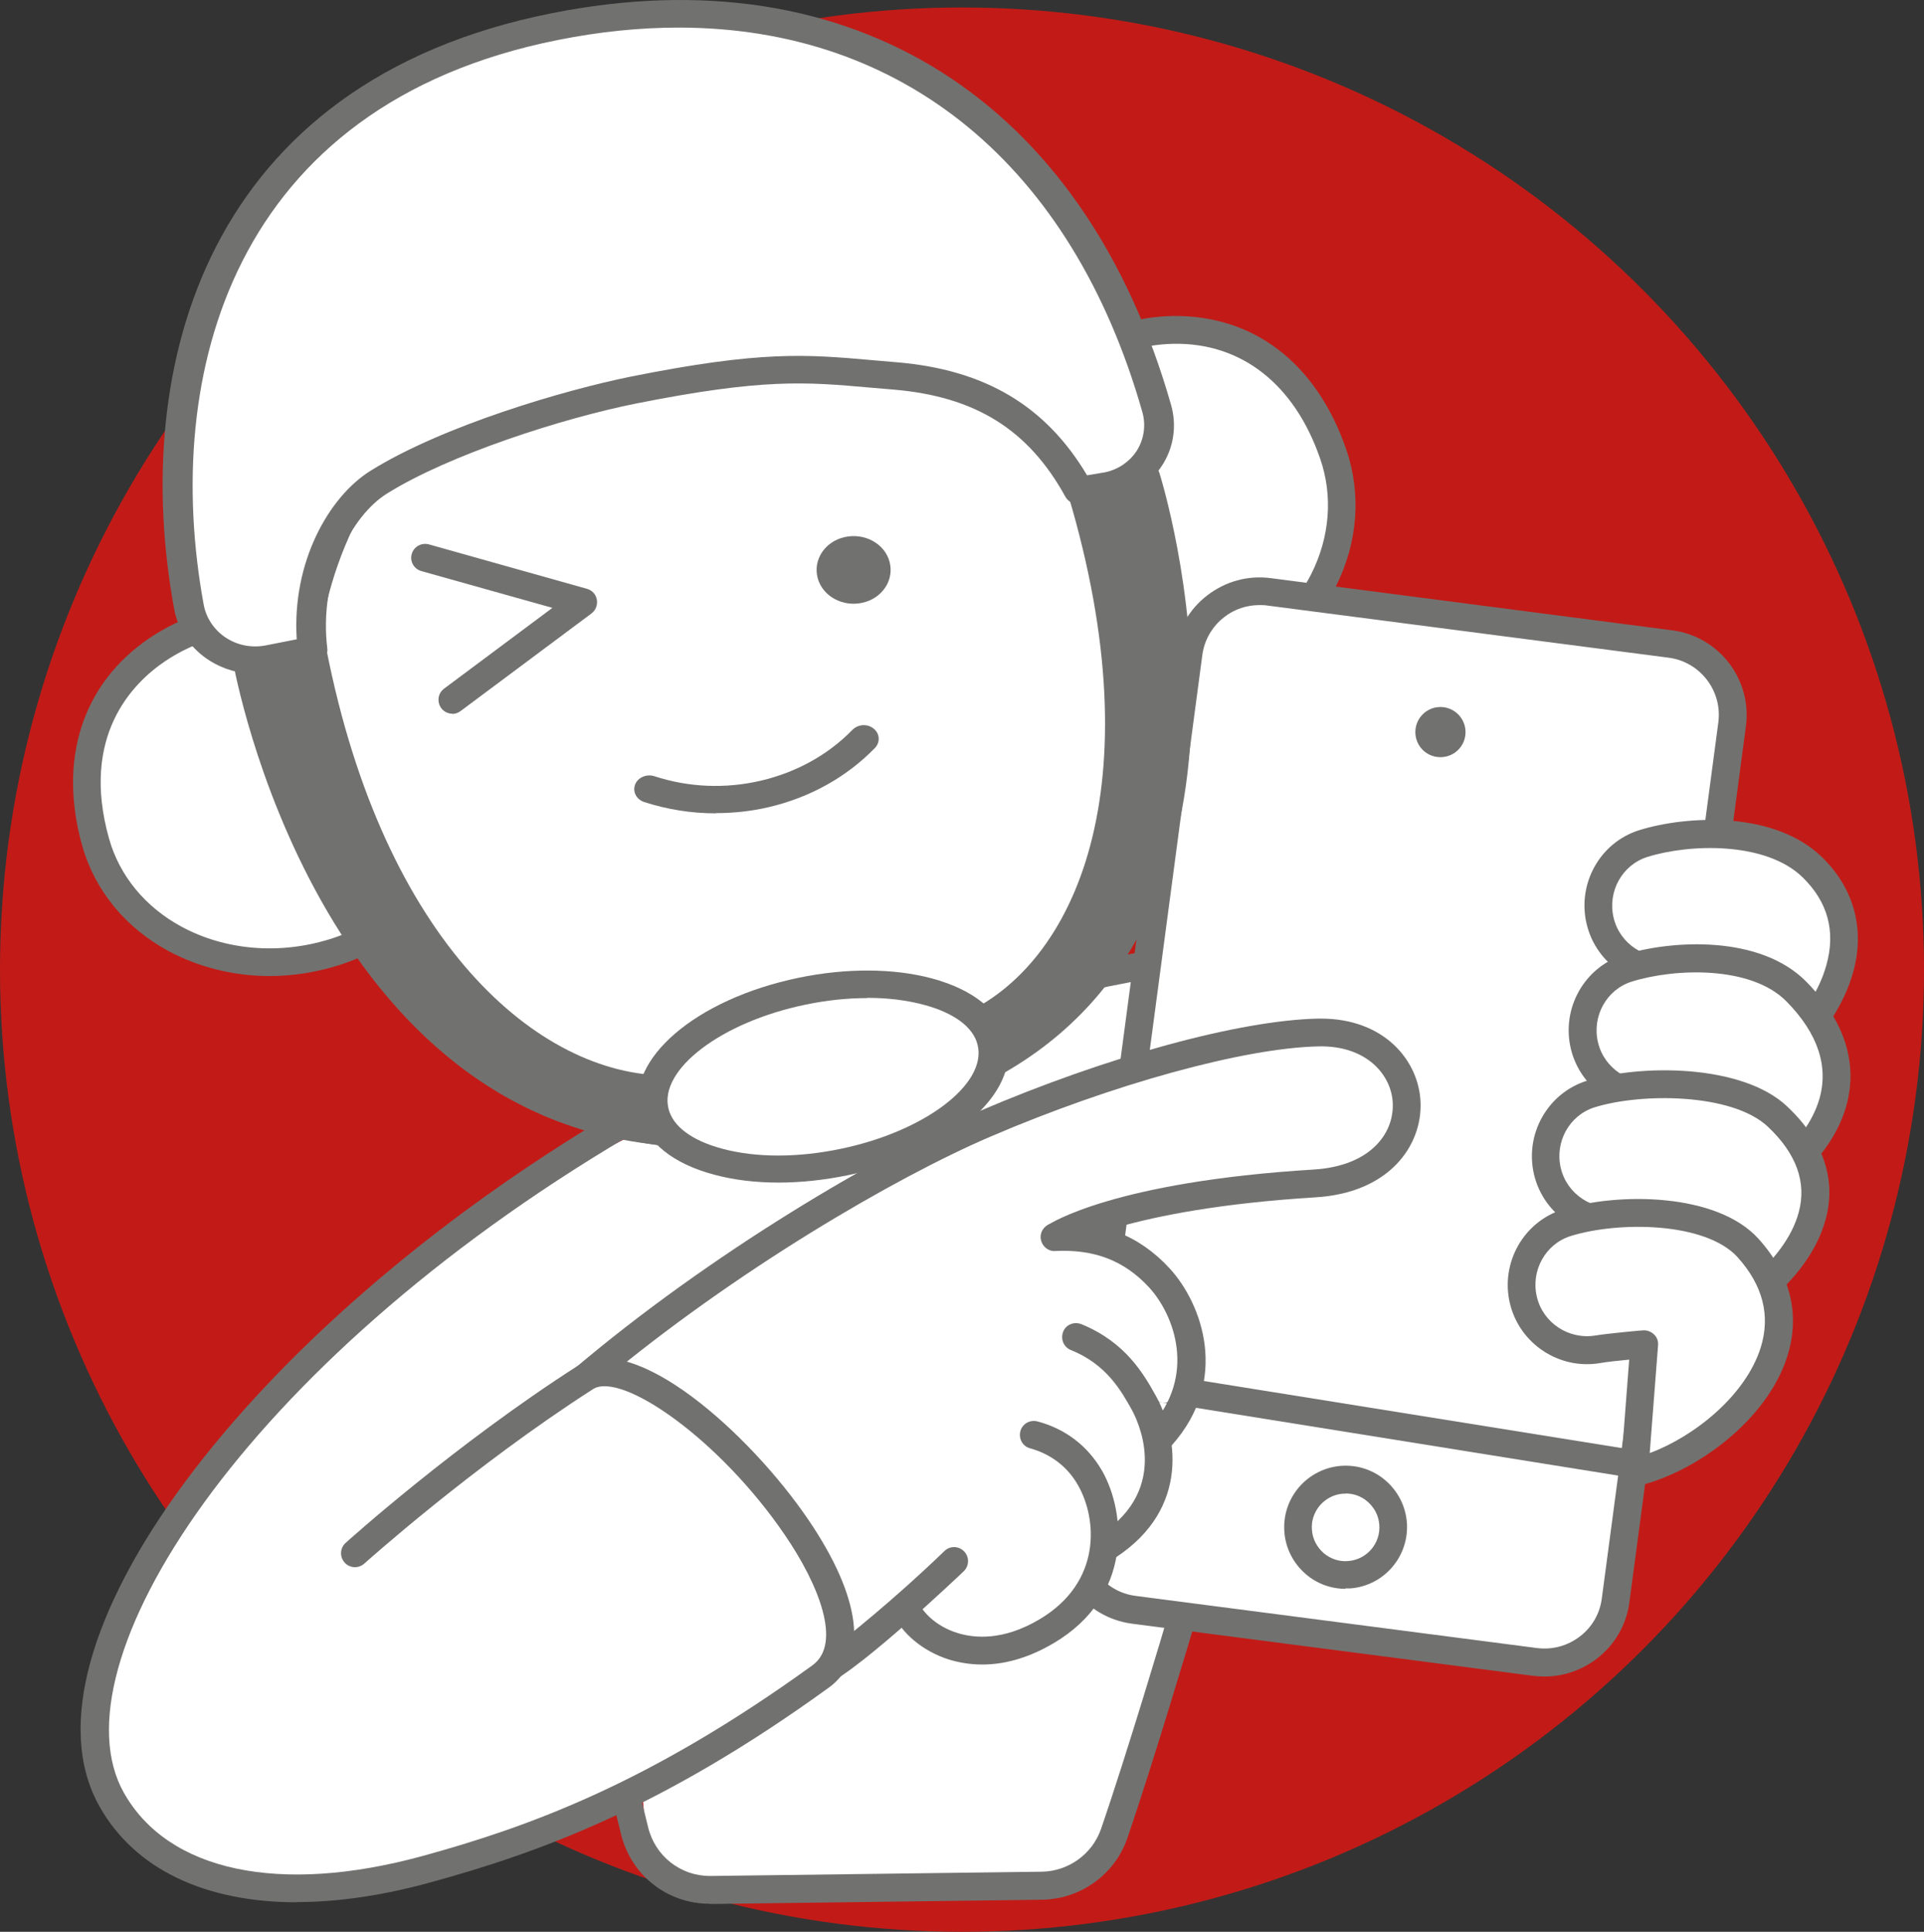
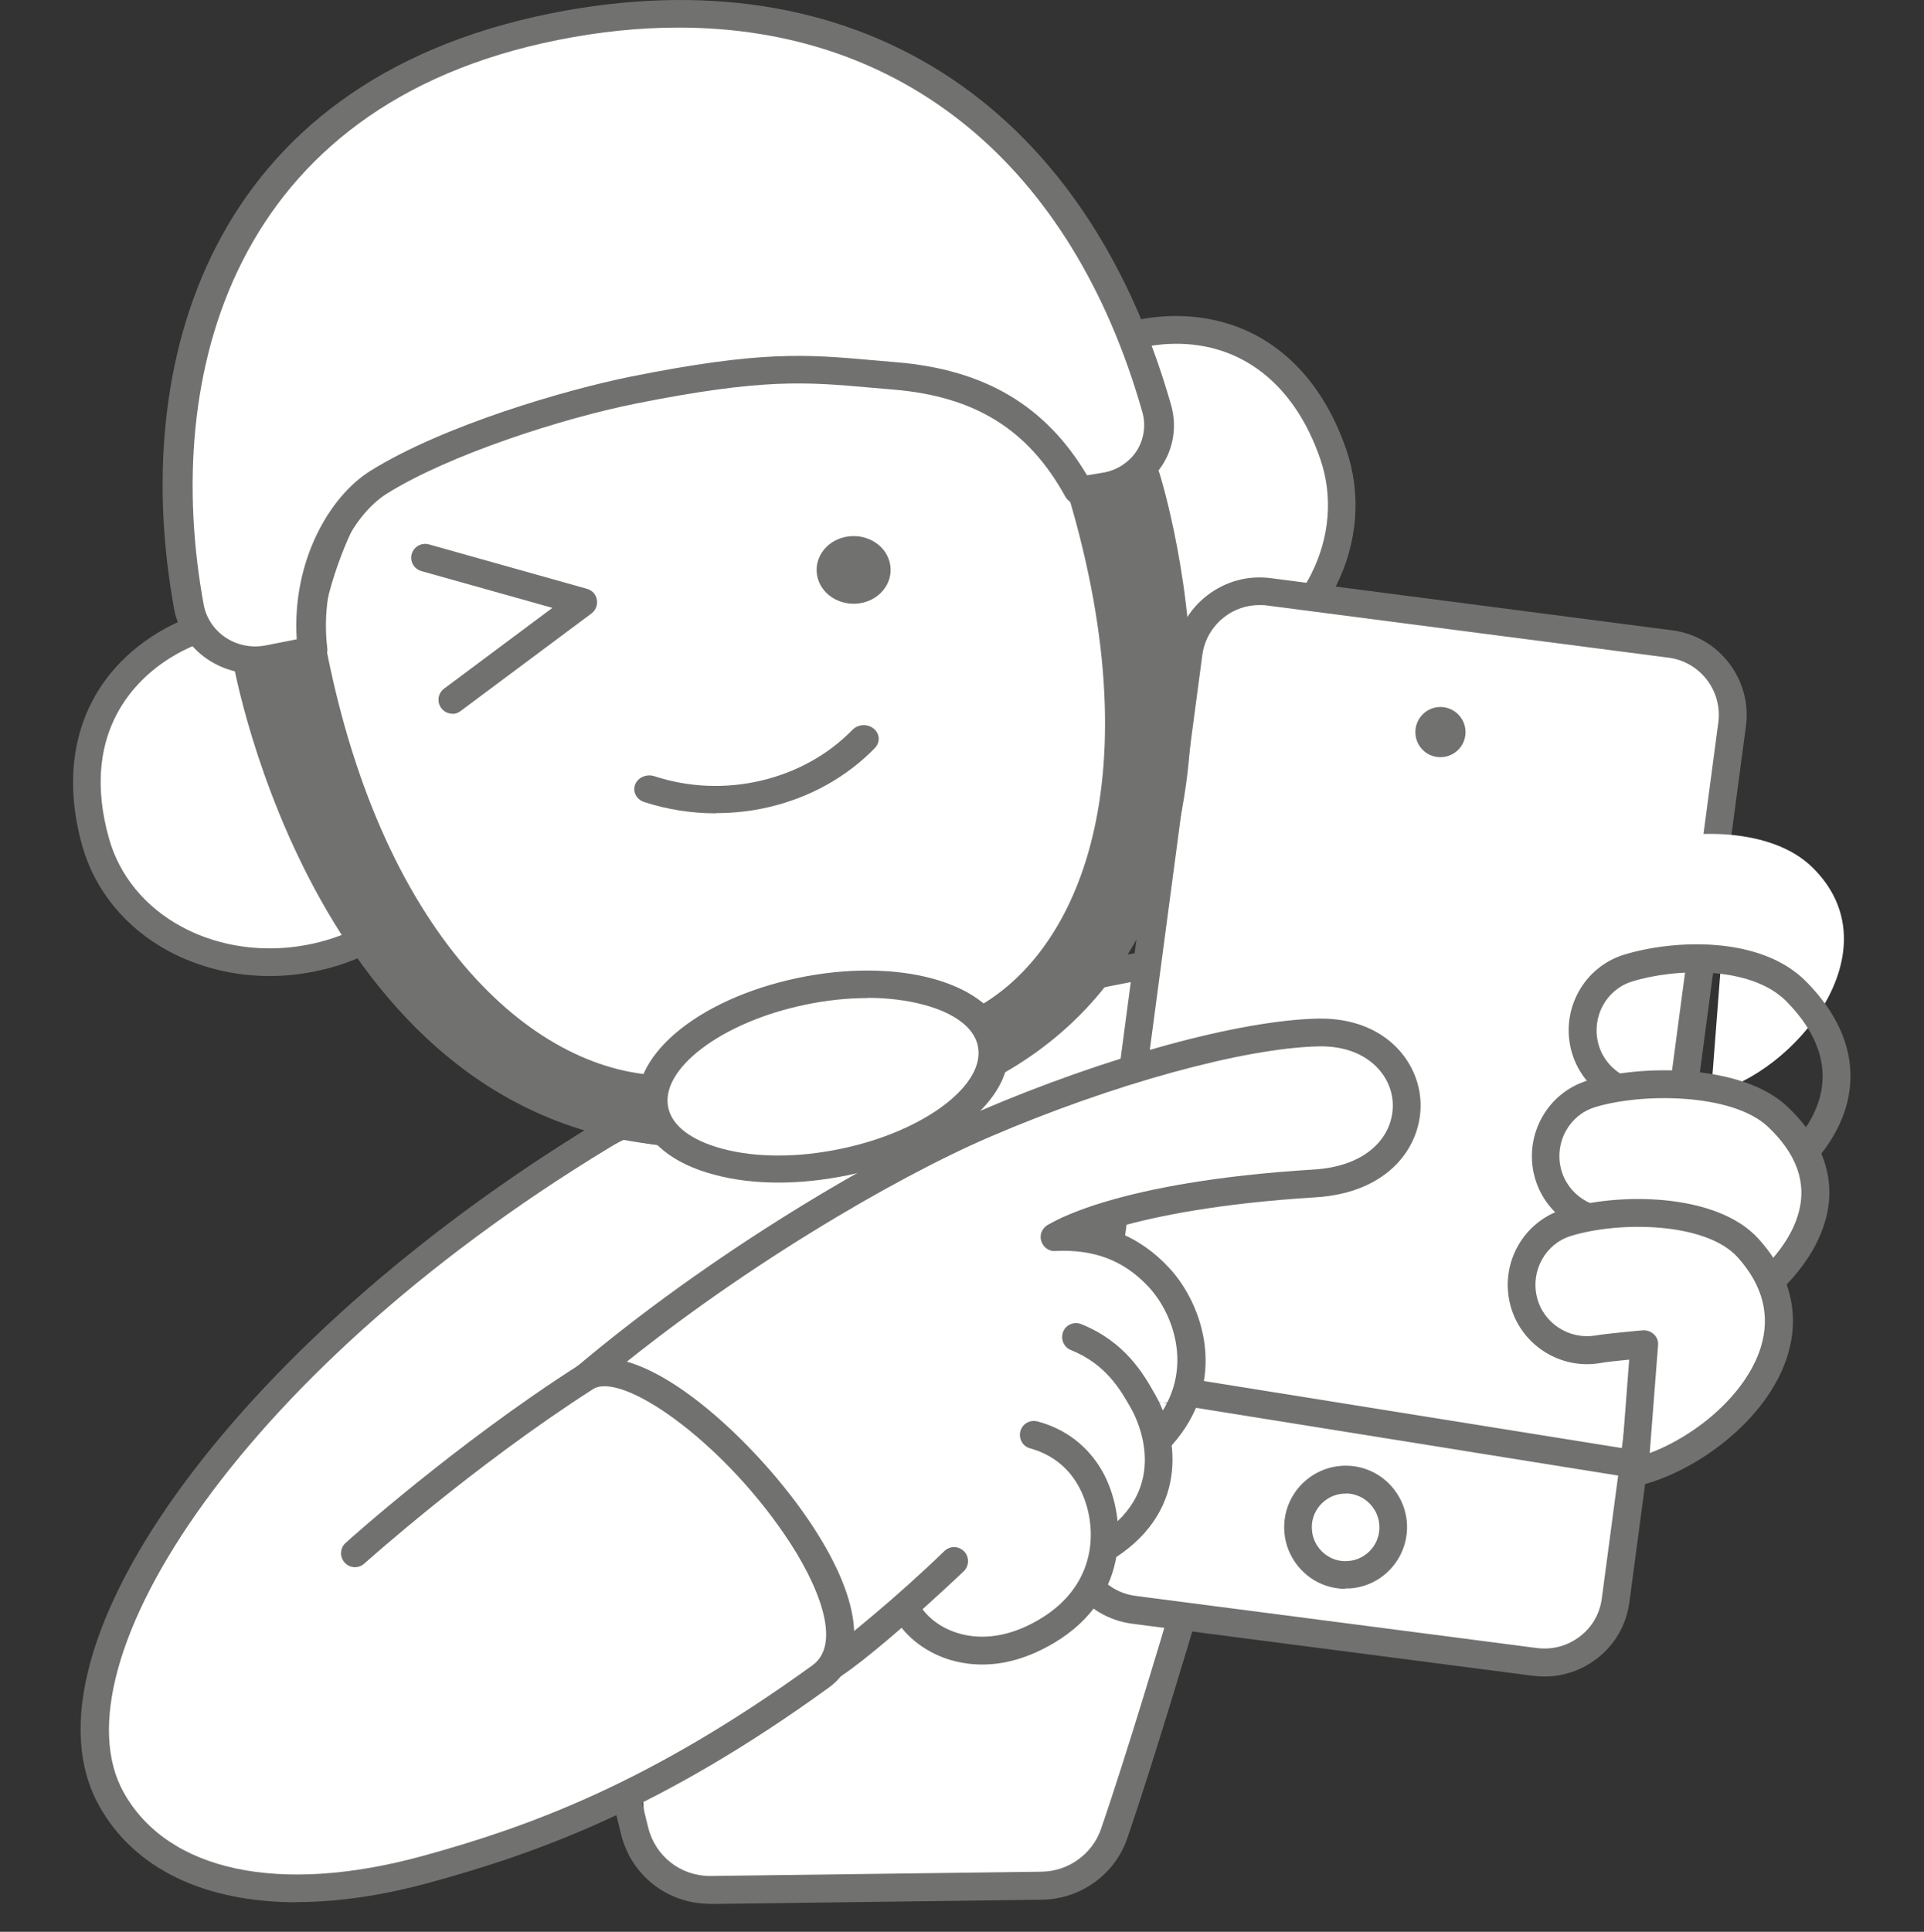
<svg xmlns="http://www.w3.org/2000/svg" viewBox="0 0 90 90.35">
  <rect x="0" y="0" width="90" height="90.35" fill="#333333" stroke="none" />
  <defs>
    <style>.cls-1{fill:#fff;}.cls-2{fill:#c21b17;}.cls-3{fill:#717270;}</style>
  </defs>
  <g id="Bollo">
-     <circle class="cls-2" cx="45" cy="45.35" r="45" />
-   </g>
+     </g>
  <g id="Mano_chiave">
    <g>
      <path class="cls-1" d="M65.89,44.69c-4.02-.76-37.37,1.81-55.26,22.45l5.12,8.14,13.93,3.76,.49,6.36c.12,1.55,1.43,2.75,2.99,2.72l15.65-.27c1.31-.02,2.45-.91,2.79-2.18,.23-.85,.44-1.62,.52-1.62l13.78-39.37Z" />
      <g>
        <path class="cls-1" d="M15.63,29.86c-3.73-2.87-13.7,.5-11.15,9.53,1.24,4.39,6.36,6.65,11.16,5.14,1.52-.48,2.83-1.28,3.88-2.29l-3.89-12.39Z" />
        <path class="cls-3" d="M12.62,45.65c-1.67,0-3.3-.4-4.74-1.17-2.01-1.09-3.44-2.83-4.03-4.91-1.14-4.05,0-7.6,3.15-9.73,2.88-1.95,6.84-2.17,9.02-.5,.11,.08,.18,.19,.22,.32l3.89,12.39c.07,.24,0,.49-.17,.66-1.15,1.11-2.58,1.95-4.13,2.44-1.06,.33-2.14,.5-3.22,.5Zm-.35-16.13c-1.51,0-3.17,.48-4.54,1.4-1.56,1.05-3.97,3.53-2.63,8.3,.49,1.74,1.69,3.2,3.39,4.12,2.05,1.11,4.59,1.32,6.95,.58,1.24-.39,2.38-1.03,3.33-1.86l-3.7-11.79c-.74-.5-1.73-.74-2.81-.74Z" />
        <path class="cls-1" d="M48.16,19.65c1.34-4.46,11.13-7.3,14.2,1.57,1.49,4.31-1.3,9.05-5.95,10.51-1.47,.46-2.96,.54-4.36,.3l-3.89-12.39Z" />
        <path class="cls-3" d="M53.6,32.82c-.56,0-1.11-.05-1.66-.14-.24-.04-.44-.21-.51-.45l-3.89-12.39c-.04-.12-.04-.26,0-.38,.78-2.6,3.93-4.62,7.32-4.68,3.78-.05,6.72,2.2,8.11,6.23,.72,2.09,.55,4.37-.49,6.43-1.17,2.32-3.31,4.11-5.88,4.92-.98,.31-1.99,.46-3,.46Zm-1.05-1.36c1.22,.15,2.48,.04,3.67-.34,2.23-.7,4.09-2.25,5.11-4.26,.88-1.74,1.03-3.67,.42-5.42-1.2-3.47-3.68-5.42-6.86-5.36-2.72,.05-5.33,1.61-6.04,3.58l3.7,11.8Z" />
        <path class="cls-1" d="M52.77,21.51C48.33,7.61,38.1-.29,24.99,3.9c-13.1,4.19-16.86,16.56-12.41,30.46,4.45,13.91,14.68,21.8,27.78,17.61,13.1-4.19,16.86-16.56,12.41-30.46" />
        <path class="cls-3" d="M33.5,53.75c-9.66,0-17.6-6.87-21.54-19.19-4.86-15.21,.06-27.19,12.83-31.28,12.78-4.08,23.74,2.83,28.6,18.04,4.86,15.21-.06,27.19-12.83,31.28-2.43,.78-4.79,1.16-7.06,1.16ZM31.78,3.44c-2.12,0-4.32,.35-6.59,1.08-12.01,3.84-16.61,15.2-11.99,29.65,4.62,14.44,14.95,21.03,26.96,17.19,12.01-3.84,16.61-15.2,11.99-29.65h0C48.41,9.99,40.9,3.44,31.78,3.44Z" />
        <path class="cls-1" d="M11.43,27.37c5.6-1.79,9.41-6.58,10.22-12.03,4.79,3.75,11.3,5.15,17.54,3.16,3.7-1.18,6.79-3.4,9.05-6.22" />
        <path class="cls-3" d="M11.43,28.02c-.28,0-.53-.18-.62-.45-.11-.34,.08-.71,.42-.82,5.22-1.67,8.97-6.08,9.78-11.51,.03-.23,.19-.42,.4-.51,.21-.08,.46-.05,.64,.09,4.81,3.76,11.14,4.9,16.94,3.05,3.46-1.11,6.48-3.18,8.75-6.01,.22-.28,.63-.33,.91-.1s.33,.63,.1,.91c-2.42,3.02-5.66,5.25-9.36,6.43-5.88,1.88-12.26,.89-17.29-2.63-1.18,5.44-5.12,9.79-10.47,11.51-.07,.02-.13,.03-.2,.03Z" />
        <path class="cls-3" d="M27.22,30.4c-.25-.79-1.09-1.23-1.88-.98-.79,.25-1.23,1.09-.98,1.88,.25,.79,1.09,1.23,1.88,.98,.79-.25,1.23-1.09,.98-1.88" />
        <path class="cls-3" d="M37.29,26.5c-.27-.78,.15-1.63,.93-1.9,.78-.27,1.64,.15,1.9,.93,.27,.78-.15,1.63-.93,1.9-.78,.27-1.64-.15-1.9-.93" />
        <path class="cls-3" d="M35.24,42.26c-2.65,0-5.16-1.63-6.14-4.26l-.32-.85c-.13-.35-.12-.74,.04-1.09,.16-.35,.44-.61,.8-.74l9.69-3.62c.36-.13,.74-.12,1.09,.04,.35,.16,.61,.44,.74,.8l.32,.85c.61,1.64,.55,3.42-.17,5.01-.72,1.59-2.03,2.81-3.67,3.42h0l-.08,.03c-.75,.28-1.53,.42-2.29,.42Zm4.55-9.35s-.02,0-.03,0l-9.69,3.62s-.07,.16-.07,.16l.32,.85c1.02,2.71,4.04,4.09,6.76,3.08l.08-.03c1.31-.49,2.36-1.47,2.94-2.74,.58-1.28,.63-2.7,.14-4.02l-.32-.85s-.08-.08-.13-.08Z" />
      </g>
      <path class="cls-3" d="M33.2,89.04c-1.98,0-3.68-1.33-4.15-3.26l-.73-2.98c-.08-.35,.13-.7,.48-.79,.34-.09,.7,.13,.79,.48l.73,2.98c.33,1.34,1.51,2.27,2.89,2.27h.04l15.48-.2c1.25-.02,2.36-.82,2.77-1.99,1.23-3.57,3.06-9.72,3.07-9.78,.1-.34,.46-.54,.81-.44,.34,.1,.54,.46,.44,.81-.02,.06-1.85,6.24-3.09,9.84-.58,1.69-2.18,2.84-3.98,2.87l-15.48,.2s-.04,0-.06,0Z" />
      <line class="cls-1" x1="51.78" y1="64.56" x2="76.49" y2="67.51" />
      <path class="cls-1" d="M64.99,70.68c-.08-1.04-.98-1.81-2.02-1.73-1.04,.08-1.81,.98-1.73,2.02,.08,1.03,.98,1.81,2.02,1.73,1.03-.08,1.81-.98,1.73-2.02" />
      <g>
        <path class="cls-1" d="M78.12,30.12l-18.78-2.44c-1.84-.24-3.52,1.06-3.76,2.89l-5.45,40.97c-.24,1.84,1.06,3.52,2.89,3.76l18.78,2.44c1.84,.24,3.52-1.06,3.76-2.89l5.45-40.97c.24-1.84-1.06-3.52-2.89-3.76" />
        <path class="cls-3" d="M72.25,78.41c-.17,0-.35-.01-.52-.03l-18.78-2.44c-2.19-.29-3.74-2.3-3.45-4.48l5.45-40.97c.14-1.06,.68-2,1.53-2.65,.85-.65,1.89-.94,2.96-.8l18.78,2.44h0c2.19,.28,3.74,2.3,3.45,4.48l-5.45,40.97c-.14,1.06-.68,2-1.53,2.65-.71,.54-1.56,.83-2.43,.83Zm-13.34-50.11c-.59,0-1.17,.19-1.64,.56-.57,.44-.94,1.08-1.03,1.79l-5.45,40.97c-.19,1.47,.85,2.83,2.33,3.02l18.78,2.44c.72,.09,1.42-.1,2-.54s.94-1.08,1.03-1.79l5.45-40.97c.19-1.47-.85-2.83-2.33-3.02l-18.78-2.44c-.12-.02-.24-.02-.35-.02Z" />
        <path class="cls-3" d="M76.52,69.13s-.07,0-.1,0l-24.99-4.01c-.35-.06-.59-.39-.54-.74s.39-.6,.75-.54l24.99,4.01c.35,.06,.59,.39,.54,.74-.05,.32-.33,.55-.64,.55Z" />
        <path class="cls-1" d="M80.04,51.12c3.9-.9,8.69-6.7,4.73-10.56-1.89-1.85-5.62-1.82-7.91-1.11-1.52,.47-2.39,2.07-2.02,3.61,.37,1.56,1.9,2.57,3.49,2.3,.52-.09,2.17-.23,2.17-.23l-.46,5.99Z" />
-         <path class="cls-3" d="M80.04,51.77c-.15,0-.3-.05-.42-.16-.16-.13-.24-.34-.22-.54l.4-5.22c-.51,.05-1.1,.11-1.35,.16-1.92,.33-3.78-.9-4.23-2.79-.45-1.89,.62-3.81,2.45-4.39,2.21-.69,6.32-.92,8.56,1.26,1.5,1.46,2.02,3.38,1.45,5.4-.8,2.85-3.65,5.6-6.49,6.25-.05,.01-.1,.02-.15,.02Zm.46-7.29c.17,0,.33,.07,.46,.19,.14,.13,.21,.32,.19,.51l-.38,5.02c1.91-.81,4.03-2.8,4.66-5.05,.45-1.59,.07-2.97-1.11-4.12-1.73-1.68-5.29-1.57-7.26-.95-1.18,.37-1.87,1.62-1.58,2.84,.29,1.23,1.5,2.02,2.75,1.81,.54-.09,2.15-.24,2.22-.24,.02,0,.04,0,.06,0Z" />
-         <path class="cls-1" d="M79.3,56.95c3.9-.9,9.59-5.61,4.73-10.56-1.85-1.89-5.62-1.82-7.91-1.11-1.52,.47-2.39,2.07-2.02,3.61,.37,1.56,1.9,2.57,3.49,2.3,.52-.09,2.17-.24,2.17-.24l-.46,5.99Z" />
        <path class="cls-3" d="M79.3,57.6c-.15,0-.3-.05-.42-.16-.16-.13-.24-.34-.22-.54l.4-5.22c-.51,.05-1.09,.11-1.35,.16-1.92,.33-3.78-.9-4.23-2.79-.45-1.89,.63-3.81,2.46-4.39,2.25-.7,6.4-.95,8.57,1.27,2.26,2.31,2.25,4.45,1.84,5.85-.86,2.93-4.19,5.18-6.9,5.8-.05,.01-.1,.02-.15,.02Zm.46-7.29c.17,0,.33,.07,.46,.19,.14,.13,.21,.32,.19,.51l-.39,5.05c2.16-.77,4.46-2.56,5.08-4.64,.45-1.54-.06-3.08-1.52-4.57-1.66-1.7-5.24-1.57-7.25-.94-1.18,.37-1.87,1.62-1.58,2.84,.29,1.23,1.5,2.02,2.75,1.81,.54-.09,2.15-.24,2.22-.24,.02,0,.04,0,.06,0Z" />
        <path class="cls-1" d="M77.58,62.84c3.9-.9,10.53-5.96,5.56-10.62-1.93-1.81-6.45-1.76-8.74-1.04-1.52,.47-2.39,2.07-2.02,3.61,.37,1.56,1.9,2.57,3.49,2.3,.52-.09,2.17-.23,2.17-.23l-.46,5.99Z" />
        <path class="cls-3" d="M77.58,63.49c-.15,0-.3-.05-.42-.16-.16-.13-.24-.34-.22-.54l.4-5.22c-.51,.05-1.1,.11-1.35,.16-1.92,.33-3.78-.9-4.23-2.79-.45-1.89,.63-3.81,2.46-4.39,2.48-.78,7.25-.8,9.37,1.19,2.14,2.01,2.17,3.99,1.81,5.29-.92,3.4-5.12,5.85-7.67,6.44-.05,.01-.1,.02-.15,.02Zm.46-7.29c.17,0,.33,.07,.46,.19,.14,.13,.21,.32,.19,.51l-.39,5.05c2.25-.81,5.2-2.85,5.84-5.25,.38-1.4-.11-2.75-1.45-4.01-1.68-1.57-5.92-1.58-8.1-.9-1.18,.37-1.87,1.62-1.58,2.84,.29,1.23,1.5,2.02,2.75,1.81,.54-.09,2.15-.24,2.22-.24,.02,0,.04,0,.06,0Z" />
        <path class="cls-1" d="M76.45,68.86c3.9-.9,9.41-5.98,5.31-10.49-1.78-1.96-6.2-1.89-8.48-1.18-1.52,.47-2.39,2.07-2.02,3.61,.37,1.56,1.9,2.57,3.49,2.3,.52-.09,2.17-.23,2.17-.23l-.46,5.99Z" />
        <path class="cls-3" d="M76.45,69.51c-.15,0-.3-.05-.42-.16-.16-.13-.24-.34-.22-.54l.4-5.22c-.51,.05-1.1,.11-1.35,.16-1.92,.33-3.78-.9-4.23-2.79-.45-1.89,.63-3.81,2.46-4.39,2.58-.81,7.21-.79,9.16,1.36,1.5,1.65,1.97,3.55,1.36,5.49-.94,3.01-4.3,5.45-7,6.08-.05,.01-.1,.02-.15,.02Zm.46-7.29c.17,0,.33,.07,.46,.19,.14,.13,.21,.32,.19,.51l-.39,5.04c2.12-.79,4.49-2.71,5.19-4.93,.47-1.5,.1-2.92-1.08-4.23-1.5-1.65-5.56-1.69-7.81-.99-1.18,.37-1.87,1.62-1.58,2.84,.29,1.23,1.5,2.02,2.75,1.81,.54-.09,2.15-.24,2.22-.24,.02,0,.04,0,.06,0Z" />
        <path class="cls-3" d="M62.94,74.31c-.68,0-1.34-.24-1.86-.69-.58-.5-.94-1.2-1-1.96-.06-.77,.18-1.51,.68-2.1,.5-.58,1.2-.94,1.96-1,.76-.06,1.51,.18,2.09,.68,.58,.5,.94,1.2,1,1.96,.12,1.58-1.06,2.97-2.65,3.09-.08,0-.15,0-.23,0Zm0-4.45s-.08,0-.12,0c-.42,.03-.8,.23-1.08,.55-.27,.32-.41,.73-.37,1.15,.03,.42,.23,.8,.55,1.08,.32,.27,.73,.41,1.15,.37,.87-.07,1.52-.83,1.45-1.7h0c-.03-.42-.23-.8-.55-1.08-.29-.25-.65-.38-1.02-.38Z" />
        <path class="cls-3" d="M68.55,34.15c-.05-.65-.62-1.13-1.26-1.08-.65,.05-1.13,.62-1.08,1.26,.05,.65,.61,1.13,1.26,1.08,.65-.05,1.13-.61,1.08-1.26" />
      </g>
      <path class="cls-1" d="M46.48,53.12c6.01-2.58,12.48-3.47,15.15-3.27,.75,.06,1.7,.33,1.94,1.29,.22,.87-.22,1.96-.97,2.43-1.34,.84-2.7,1.06-4.15,1.3-.45,.07-.9,.15-1.36,.24-3.88,.79-5.52,1.32-6.09,1.53-.53-.08-1.1-.11-1.69-.08-.53,.03-.94,.48-.91,1.01,.03,.53,.48,.94,1.01,.91,2.28-.12,3.45,.85,4.14,1.59,.89,.96,1.69,2.91,.9,4.85-.02-.05-.04-.1-.07-.14-.56-1-1.47-2.61-3.64-3.49-.49-.2-1.06,.04-1.26,.53-.2,.49,.04,1.06,.53,1.26,1.55,.63,2.17,1.73,2.67,2.62,.6,1.06,.9,2.92-.15,4.46-.14-.71-.37-1.34-.66-1.85-.69-1.24-1.82-2.11-3.23-2.49-.51-.14-1.04,.17-1.18,.68-.14,.51,.16,1.04,.68,1.18,.89,.24,1.61,.78,2.05,1.58,.57,1.01,1.38,4.03-1.7,5.85-1.59,.94-2.83,.85-3.6,.6-.66-.21-1.15-.6-1.43-.97,.48-.34,.98-.68,1.52-1,.46-.27,.61-.86,.34-1.32-.23-.44-.86-.62-1.32-.34-2.5,1.46-4.44,3.33-5.47,4.37l-9.89-12.06c8.28-6,14.12-9.7,17.82-11.29" />
      <path class="cls-1" d="M38.55,77.13s-.02,0-.03,0c-.18,0-.36-.09-.47-.24l-9.89-12.06c-.11-.14-.17-.32-.14-.5,.02-.18,.12-.34,.26-.44,8.32-6.03,14.19-9.75,17.95-11.36h0c6.11-2.63,12.71-3.52,15.46-3.32,1.37,.1,2.27,.73,2.53,1.78,.28,1.14-.27,2.52-1.26,3.14-1.45,.91-2.94,1.15-4.39,1.39-.44,.07-.89,.15-1.33,.24-3.88,.79-5.49,1.32-6,1.5-.1,.04-.21,.05-.32,.03-.49-.07-1.02-.1-1.56-.07-.17,0-.31,.16-.3,.33,0,.17,.14,.29,.33,.3,2.87-.15,4.2,1.32,4.65,1.8,1.13,1.23,1.89,3.41,1.03,5.54-.1,.23-.32,.39-.57,.41-.27,.01-.49-.12-.61-.35,0-.02-.04-.1-.05-.11-.54-.97-1.36-2.42-3.33-3.22-.11-.04-.2-.02-.24,0-.04,.02-.13,.07-.17,.17-.04,.1-.02,.2,0,.24,.02,.04,.07,.13,.17,.17,1.75,.71,2.47,1.97,2.99,2.89,.75,1.34,.99,3.44-.17,5.16-.15,.22-.42,.32-.67,.27-.26-.05-.46-.25-.51-.51-.12-.61-.32-1.18-.59-1.65-.61-1.1-1.59-1.85-2.83-2.19-.17-.04-.34,.06-.38,.22s.05,.34,.22,.39c1.07,.29,1.92,.94,2.45,1.89,.66,1.16,1.59,4.64-1.93,6.72-1.8,1.07-3.24,.95-4.12,.67-.71-.23-1.35-.66-1.75-1.19-.11-.14-.15-.32-.13-.49,.03-.17,.12-.33,.26-.43,.55-.4,1.07-.73,1.57-1.03,.1-.06,.13-.15,.15-.19,.01-.05,.02-.14-.03-.24-.04-.08-.1-.12-.17-.14-.09-.02-.19-.02-.26,.02-2.66,1.55-4.68,3.6-5.34,4.27-.12,.12-.29,.19-.46,.19Zm-8.95-12.59l8.99,10.97c.97-.95,2.8-2.62,5.1-3.97,.38-.22,.84-.28,1.27-.15,.42,.12,.76,.4,.95,.76,.2,.34,.26,.77,.15,1.19-.11,.42-.37,.77-.75,.99-.26,.15-.53,.32-.81,.51,.18,.11,.38,.21,.59,.28,.63,.2,1.68,.28,3.07-.54,2.62-1.55,1.95-4.11,1.46-4.97-.36-.64-.93-1.07-1.65-1.27-.86-.23-1.37-1.12-1.14-1.98,.23-.86,1.12-1.37,1.98-1.14,1.57,.42,2.85,1.42,3.63,2.8,.04,.07,.08,.15,.12,.22,.08-.82-.11-1.63-.44-2.2-.48-.85-1.02-1.8-2.35-2.34-.4-.16-.71-.47-.88-.87-.17-.4-.17-.84,0-1.24,.16-.4,.47-.71,.87-.88,.4-.17,.84-.17,1.24,0,1.54,.62,2.49,1.57,3.13,2.44-.04-1.05-.49-2.02-1.05-2.62-.65-.7-1.63-1.48-3.62-1.38-.88,.06-1.65-.64-1.7-1.53-.05-.89,.64-1.65,1.53-1.7,.57-.03,1.12,0,1.66,.06,.76-.27,2.47-.78,6.03-1.5,.46-.1,.92-.17,1.38-.25,1.38-.23,2.68-.44,3.91-1.21,.52-.32,.84-1.13,.69-1.73-.12-.47-.58-.74-1.36-.8-2.62-.19-8.94,.68-14.85,3.22h0c-3.58,1.54-9.19,5.08-17.14,10.82Zm16.88-11.42h0Z" />
      <path class="cls-3" d="M38.31,78.87s-.05,0-.07,0c-.13-.04-.25-.11-.33-.22l-11.61-14.16,.49-.41c6.42-5.46,14.35-10.1,19-12.1,5.96-2.56,12.18-4.26,15.86-4.34,.05,0,.09,0,.14,0,2.95,0,4.58,1.95,4.66,3.91,.08,1.99-1.42,4.24-4.92,4.45-8.89,.55-11.77,2.36-11.8,2.38-.3,.2-.7,.11-.9-.18s-.12-.7,.18-.9c.12-.08,3.11-2.03,12.44-2.6,2.63-.16,3.76-1.67,3.7-3.1-.05-1.31-1.21-2.71-3.47-2.66-3.47,.07-9.65,1.77-15.37,4.23-4.45,1.91-11.96,6.29-18.18,11.49l10.43,12.72c.95-.71,3.36-2.65,5.62-4.84,.26-.25,.67-.24,.92,.02,.25,.26,.24,.67-.01,.92-.06,.06-5.67,5.4-6.76,5.4Z" />
      <path class="cls-3" d="M45.94,77.85c-.62,0-1.15-.11-1.57-.24-1.19-.38-2.19-1.21-2.61-2.16-.15-.33,0-.71,.33-.86,.32-.15,.71,0,.86,.33,.21,.47,.81,1.13,1.82,1.45,.82,.26,2.16,.37,3.85-.63,2.94-1.74,2.7-4.71,1.81-6.27-.49-.87-1.27-1.46-2.24-1.73-.35-.09-.55-.45-.46-.8,.09-.35,.45-.55,.8-.46,1.32,.35,2.37,1.16,3.04,2.34,1.09,1.94,1.44,5.83-2.28,8.03-1.27,.75-2.4,1-3.33,1Z" />
      <path class="cls-3" d="M51.82,72.97c-.21,0-.42-.1-.54-.29-.2-.3-.11-.7,.19-.9,3.39-2.22,1.67-5.48,1.47-5.85-.51-.91-1.19-2.12-2.85-2.79-.33-.13-.49-.51-.36-.85s.51-.49,.85-.36c2.07,.84,2.92,2.34,3.47,3.32,.99,1.75,1.68,5.28-1.87,7.6-.11,.07-.23,.11-.36,.11Z" />
      <path class="cls-3" d="M54.31,67.81c-.15,0-.31-.05-.43-.17-.27-.24-.29-.65-.05-.92,2.14-2.39,1.12-5.21-.09-6.52-1.16-1.25-2.56-1.78-4.38-1.69-.34,.03-.66-.26-.68-.62-.02-.36,.26-.66,.62-.68,2.23-.12,3.99,.57,5.41,2.11,1.53,1.66,2.82,5.23,.11,8.27-.13,.14-.31,.22-.48,.22Z" />
      <path class="cls-1" d="M24.66,57.47c-14.28,7.25-23.25,19.89-19.44,26.68,1.95,3.48,6.98,5.39,14.7,3.27,4.97-1.36,10.68-3.39,18.46-9.02,4.29-3.1-7.67-16.12-10.99-13.99-5.77,3.7-11.16,7.54-11.16,7.54" />
      <path class="cls-3" d="M13.89,88.97c-4.3,0-7.59-1.55-9.24-4.49-4.16-7.41,6.85-22.26,24.04-32.43,.31-.18,.71-.08,.89,.23,.18,.31,.08,.71-.23,.89C11.31,63.83,2.45,77.89,5.79,83.84c2.07,3.69,7.29,4.79,13.96,2.97,4.95-1.36,10.59-3.38,18.25-8.92,1.42-1.02,.27-3.82-1.28-6.09-3.07-4.51-7.66-7.67-8.98-6.83-5.66,3.63-10.65,8.12-10.7,8.16-.27,.24-.68,.22-.92-.05s-.22-.68,.05-.92c.05-.05,5.12-4.61,10.87-8.29,2.62-1.68,8.03,3.18,10.76,7.19,2.49,3.65,2.84,6.52,.97,7.87-7.83,5.67-13.6,7.73-18.67,9.12-2.23,.61-4.31,.91-6.2,.91Z" />
      <path class="cls-3" d="M50.05,46.52c-.3,0-.56-.2-.63-.51-.08-.35,.14-.7,.49-.78,1.19-.27,2.39-.51,3.56-.72,.35-.06,.69,.17,.75,.53,.06,.35-.17,.69-.53,.75-1.15,.2-2.33,.44-3.5,.7-.05,.01-.1,.02-.15,.02Z" />
    </g>
    <g>
      <g>
        <g>
          <ellipse class="cls-1" cx="33.99" cy="32.98" rx="19.24" ry="20.02" transform="translate(-10.22 49.96) rotate(-65.15)" />
          <path class="cls-3" d="M34.58,53c-9.52,0-18.29-6.48-20.61-15.9-1.29-5.22-.42-10.57,2.44-15.04,2.87-4.49,7.4-7.57,12.75-8.67,5.35-1.1,10.89-.09,15.58,2.84,4.68,2.92,7.96,7.41,9.25,12.64,1.29,5.22,.42,10.57-2.44,15.04-2.87,4.49-7.4,7.57-12.75,8.67-1.41,.29-2.83,.43-4.23,.43Zm-1.16-38.77c-1.32,0-2.64,.13-3.95,.4-4.97,1.02-9.18,3.89-11.85,8.07-2.68,4.19-3.49,9.21-2.28,14.12,2.49,10.12,12.88,16.62,23.16,14.51,4.97-1.02,9.18-3.89,11.85-8.07,2.68-4.19,3.49-9.21,2.28-14.12h0c-1.21-4.91-4.29-9.12-8.68-11.86-3.22-2.01-6.86-3.05-10.54-3.05Z" />
        </g>
        <g>
          <g>
            <path class="cls-3" d="M14.57,30.44c2.86,14.61,10.72,20.51,16.63,20.51-.22,0,.04,1.61,.68,2.04-16.65-.75-20.28-22.07-20.28-22.07l2.97-.48Z" />
            <path class="cls-3" d="M31.88,53.62s-.02,0-.03,0c-17.02-.77-20.9-22.39-20.94-22.61-.06-.34,.19-.67,.57-.73l2.97-.48c.38-.06,.74,.17,.81,.52,2.7,13.8,9.95,19.98,15.94,19.98h0c.38,0,.69,.28,.7,.63,0,.11-.03,.21-.08,.3,.02,.35,.25,1.08,.47,1.24,.25,.17,.34,.46,.24,.73-.1,.25-.36,.42-.66,.42ZM12.41,31.43c.73,3.35,4.91,19.25,18.22,20.81-.08-.23-.14-.47-.17-.69-6.32-.45-13.62-6.81-16.45-20.38l-1.6,.26Z" />
          </g>
          <g>
            <path class="cls-3" d="M50.65,23.01c4.26,14.33-.08,22.74-5.42,25.05,.2-.08,.71,1.47,.34,2.11,14.69-7.2,7.99-27.89,7.99-27.89l-2.91,.73Z" />
            <path class="cls-3" d="M45.57,50.81c-.18,0-.36-.06-.49-.19-.22-.2-.27-.5-.12-.75,.13-.22,0-.98-.15-1.3-.09-.06-.16-.14-.21-.24-.16-.32,0-.69,.34-.84,5.41-2.34,9.07-10.76,5.04-24.3-.1-.34,.12-.69,.49-.78l2.91-.73c.37-.09,.75,.1,.85,.43,.07,.21,6.7,21.27-8.32,28.63-.1,.05-.22,.08-.33,.08Zm.61-2.48c.07,.21,.13,.44,.17,.69,11.31-6.62,7.62-22.63,6.71-25.94l-1.56,.39c3.79,13.37,.18,21.98-5.32,24.86Z" />
          </g>
          <g>
            <path class="cls-1" d="M17.73,22.55c3.17-1.97,8.65-3.65,11.9-4.3,6.69-1.34,8.49-.97,12.21-.66s6.64,1.75,8.62,5.37l1.35-.22c1.77-.37,2.75-2.02,2.29-3.63C50.69,7.13,41.42-1.85,25.95,1.24,11.3,4.17,6.54,15.9,8.84,28.39c.3,1.65,1.99,2.77,3.78,2.41l2.01-.4c-.43-3.55,1.21-6.68,3.1-7.85Z" />
            <path class="cls-3" d="M11.93,31.51c-.74,0-1.46-.2-2.09-.59-.89-.55-1.51-1.43-1.69-2.42C6.06,17.14,9.61,3.85,25.8,.62c14.07-2.81,24.91,4.04,28.98,18.32,.28,.98,.12,2.02-.44,2.86-.53,.8-1.38,1.35-2.37,1.56l-1.38,.22c-.3,.05-.61-.09-.75-.34-1.73-3.15-4.22-4.7-8.06-5.02l-1.06-.09c-3.03-.27-5.02-.44-10.95,.74-3.5,.7-8.78,2.41-11.66,4.21h0c-1.66,1.03-3.2,3.92-2.8,7.25,.04,.32-.2,.62-.55,.69l-2.01,.4c-.28,.06-.56,.08-.83,.08ZM31.74,1.29c-1.81,0-3.69,.19-5.64,.58C10.86,4.91,7.55,17.51,9.53,28.29c.12,.64,.52,1.22,1.09,1.57,.55,.34,1.2,.45,1.84,.32l1.42-.28c-.23-3.62,1.51-6.67,3.45-7.88h0c3.42-2.13,9.14-3.79,12.15-4.4,6.14-1.23,8.22-1.05,11.38-.77l1.05,.09c4.15,.34,7,2.03,8.94,5.29l.84-.14c.59-.12,1.12-.47,1.46-.97,.36-.54,.47-1.23,.28-1.87C50.14,7.71,42.22,1.29,31.74,1.29Z" />
          </g>
          <g>
            <ellipse class="cls-1" cx="38.5" cy="50.36" rx="8.08" ry="4.11" transform="translate(-8.8 8.16) rotate(-10.87)" />
            <path class="cls-3" d="M36.43,55.31c-1.08,0-2.1-.12-3.02-.37-1.93-.51-3.18-1.52-3.5-2.82-.64-2.59,2.64-5.39,7.45-6.39,2.22-.46,4.44-.45,6.23,.03,1.93,.52,3.18,1.52,3.5,2.82,.64,2.59-2.64,5.39-7.45,6.39-1.09,.22-2.17,.34-3.21,.34Zm4.15-8.63c-.93,0-1.91,.1-2.91,.31-3.92,.81-6.85,3.03-6.4,4.86,.2,.83,1.1,1.5,2.53,1.88,1.57,.42,3.53,.42,5.53,0,3.92-.81,6.85-3.03,6.4-4.86h0c-.2-.83-1.1-1.5-2.53-1.88-.79-.21-1.68-.32-2.62-.32Z" />
          </g>
        </g>
      </g>
      <g>
        <g>
          <path class="cls-1" d="M30.36,36.9c1.68,.55,3.55,.67,5.41,.23,1.86-.43,3.44-1.35,4.62-2.57" />
          <path class="cls-3" d="M33.48,38.04c-1.14,0-2.27-.18-3.35-.53-.36-.12-.55-.48-.42-.82,.13-.33,.53-.5,.89-.39,1.61,.53,3.34,.6,5,.21,1.66-.39,3.14-1.21,4.28-2.38,.26-.26,.7-.29,.99-.05,.29,.23,.31,.64,.06,.9-1.32,1.36-3.04,2.32-4.97,2.77-.81,.19-1.64,.28-2.47,.28Z" />
        </g>
        <path class="cls-3" d="M41.61,26.27c-.23-.85-1.17-1.36-2.1-1.15-.93,.21-1.49,1.07-1.26,1.92s1.17,1.36,2.1,1.15c.93-.21,1.49-1.07,1.26-1.92" />
      </g>
    </g>
    <path class="cls-3" d="M21.16,33.38c-.2,0-.39-.09-.52-.26-.21-.29-.16-.69,.13-.91l5.07-3.78-6.13-1.72c-.35-.1-.55-.46-.45-.8,.1-.35,.46-.54,.8-.45l7.4,2.08c.24,.07,.42,.26,.46,.51,.04,.24-.05,.49-.25,.64l-6.13,4.57c-.12,.09-.25,.13-.39,.13Z" />
  </g>
</svg>